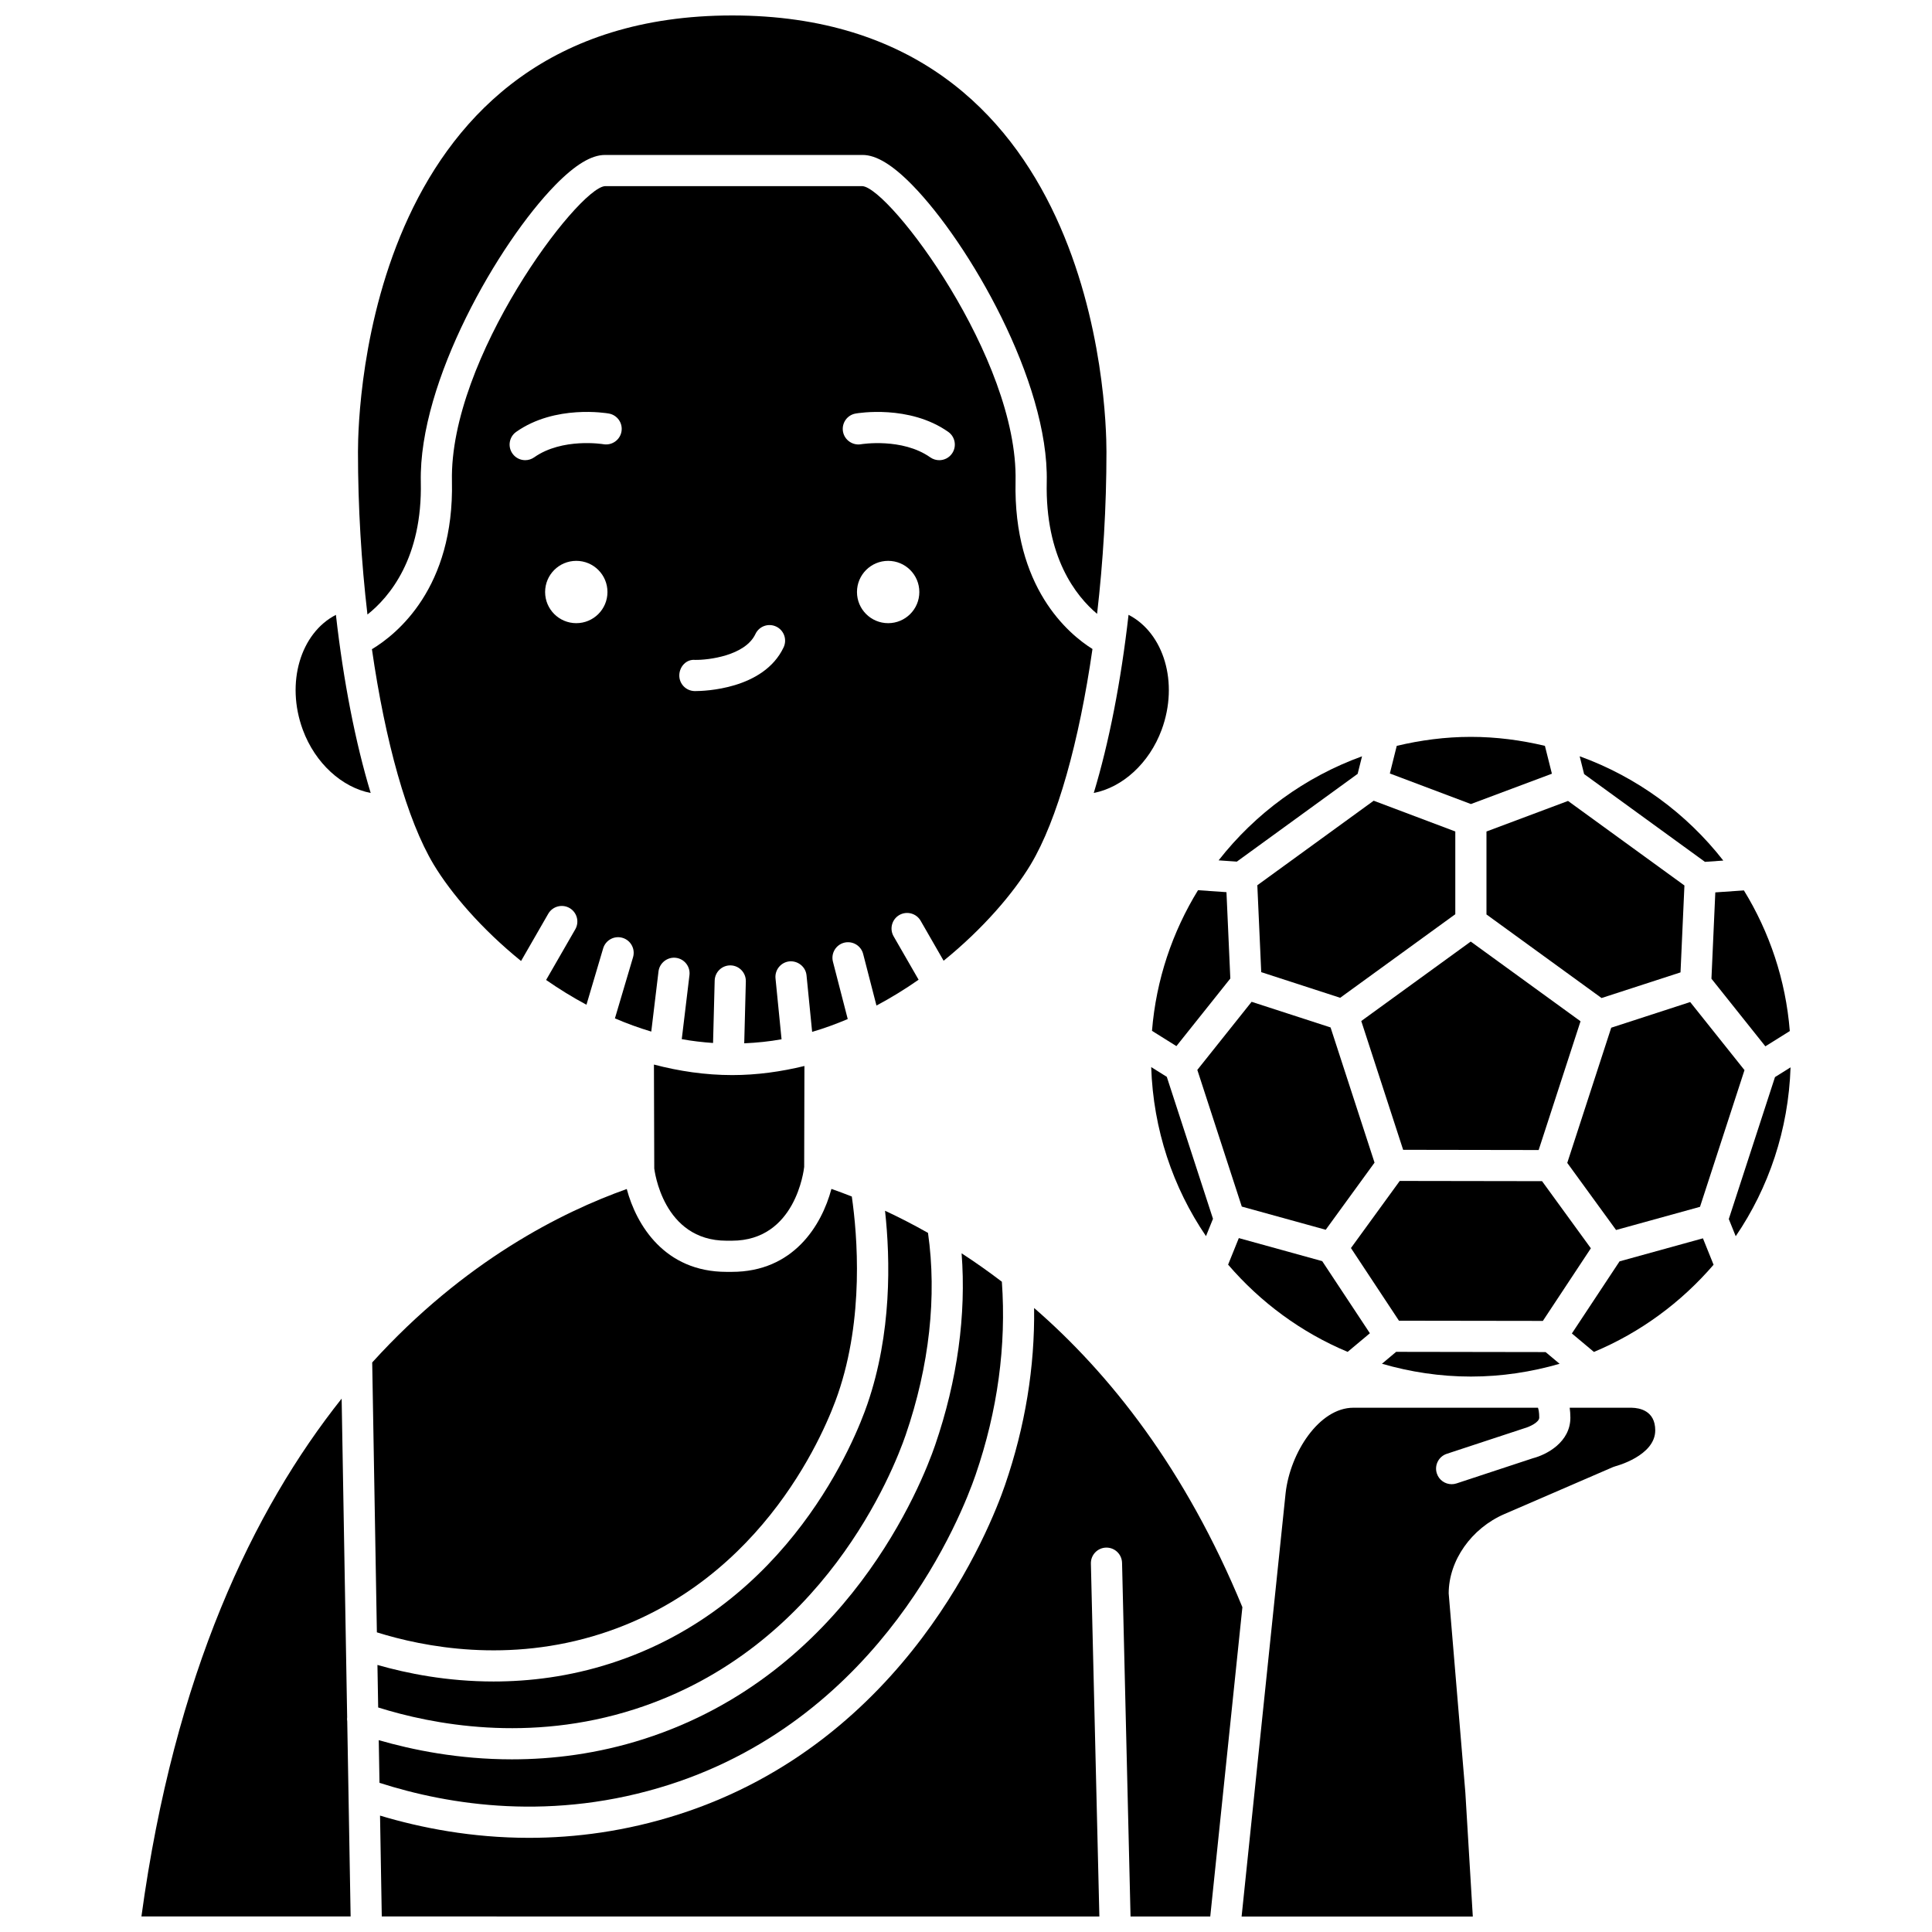
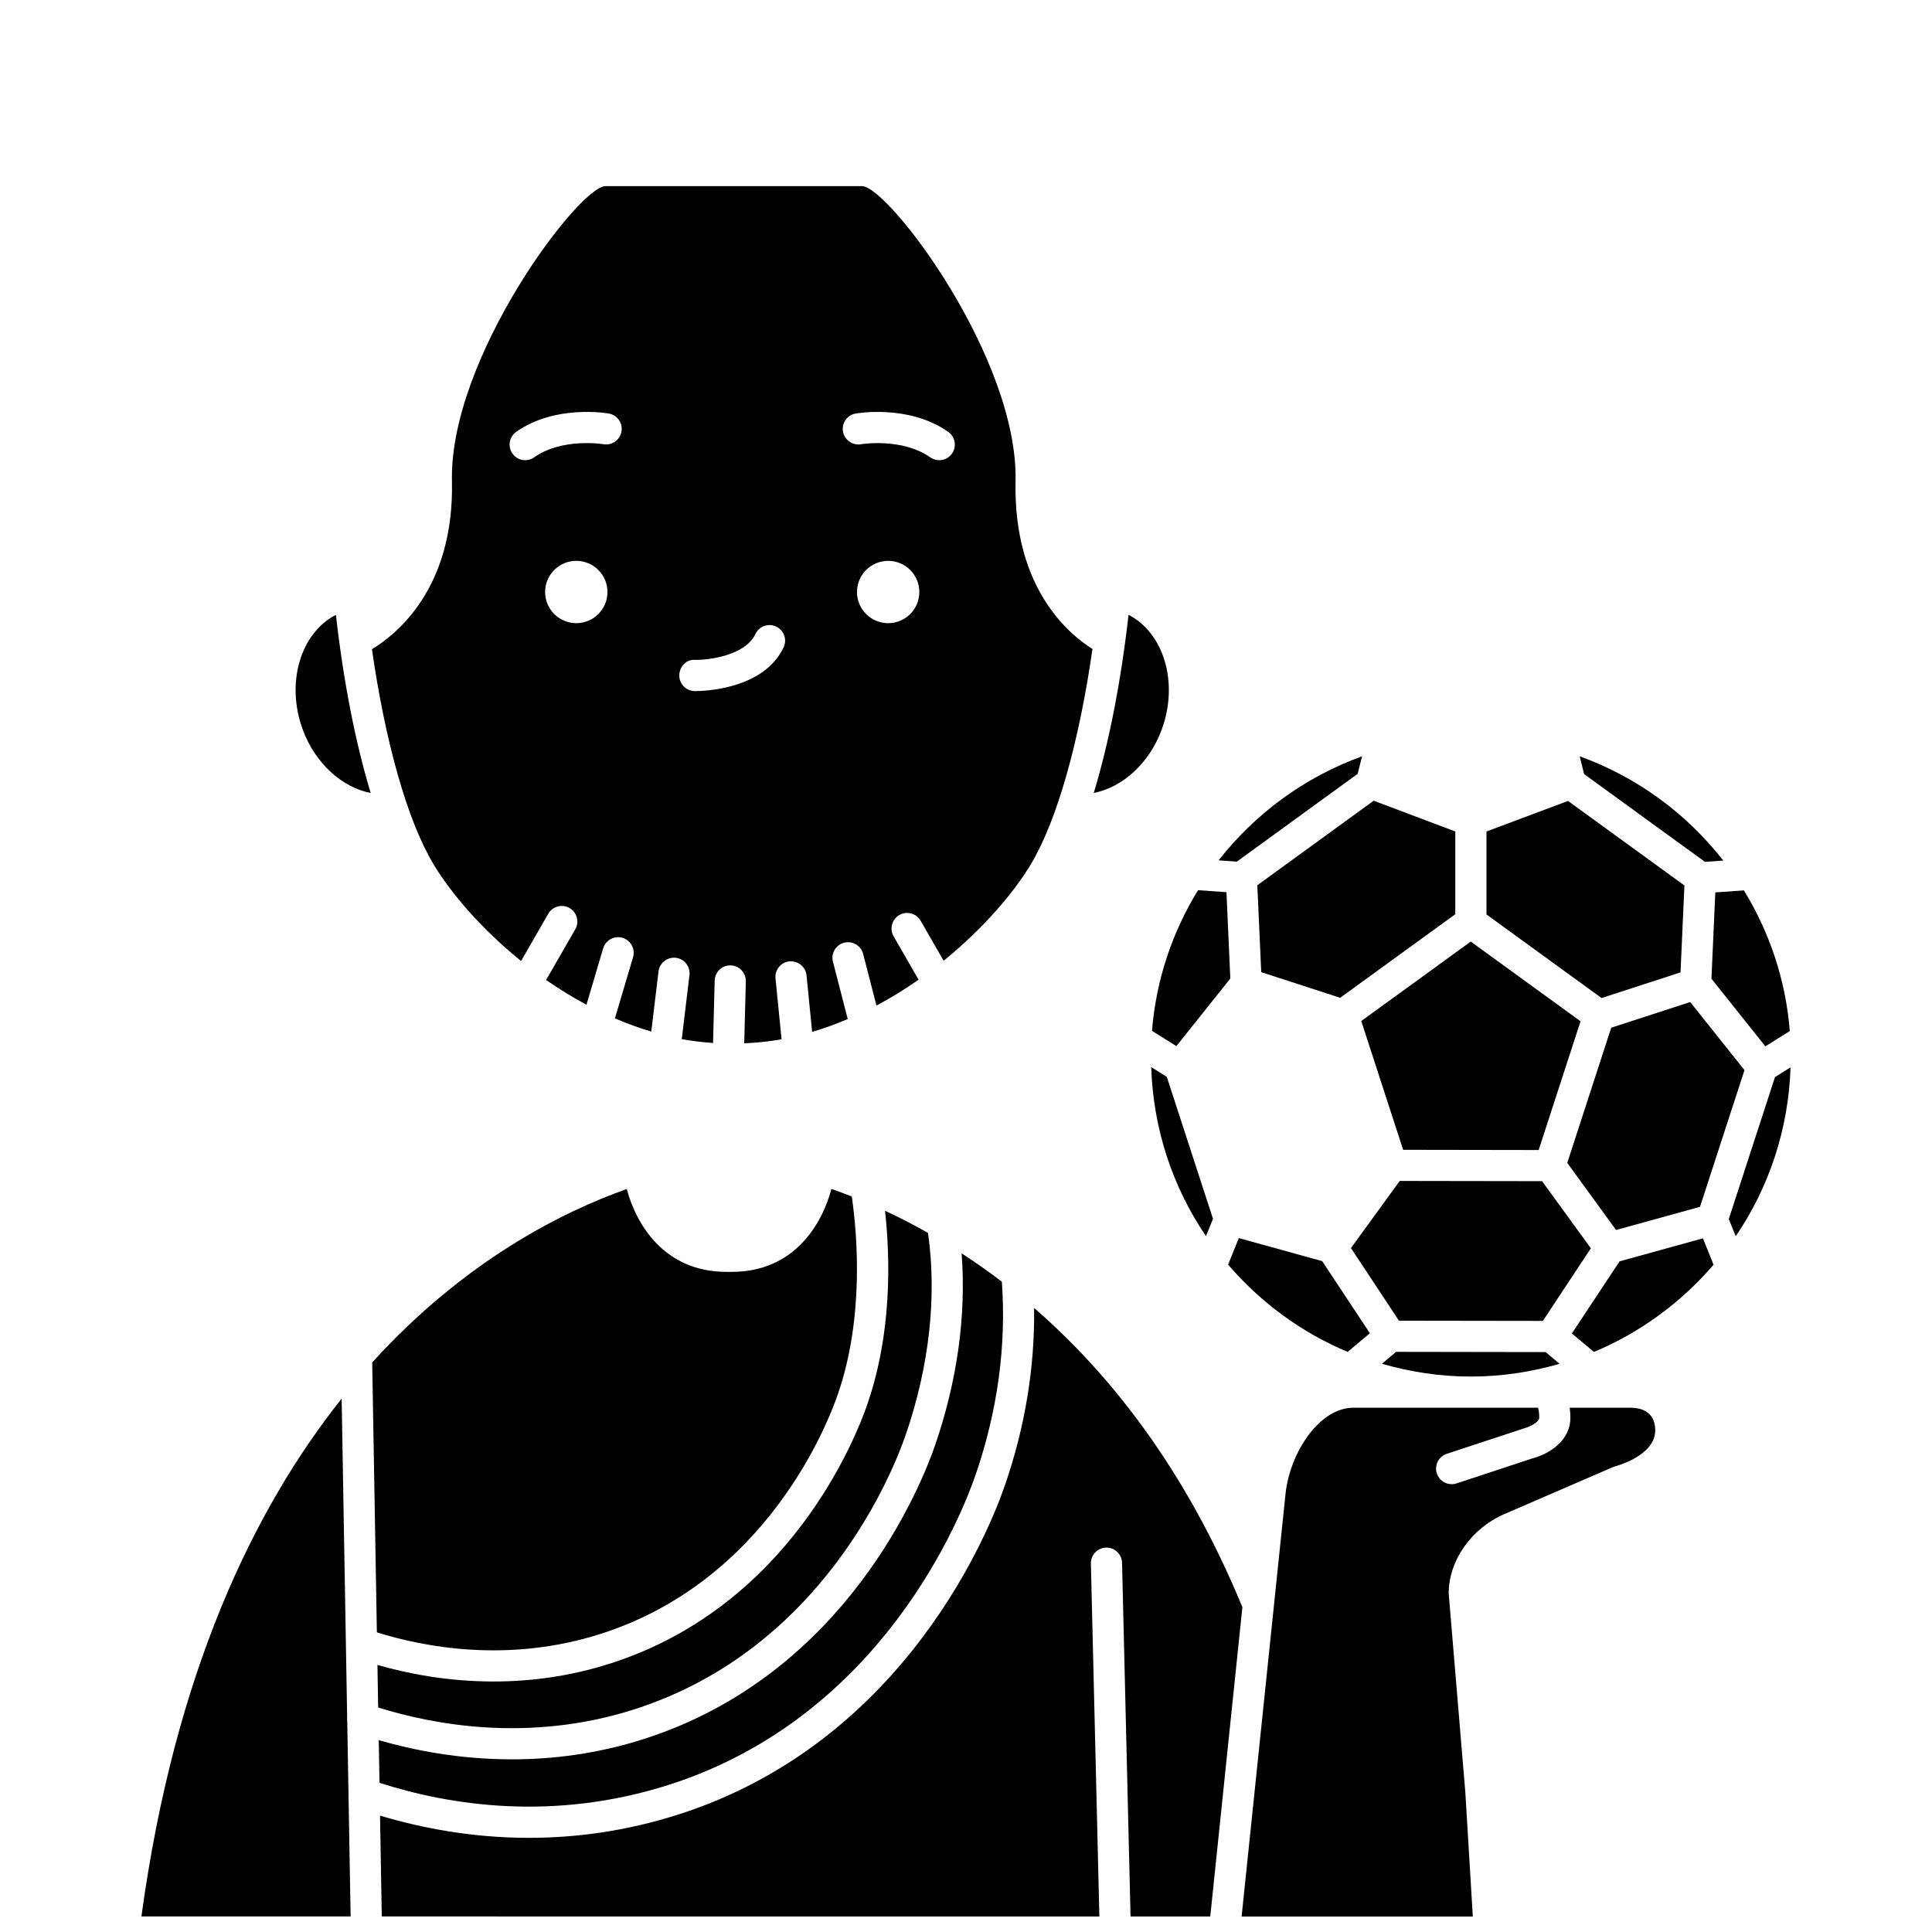
<svg xmlns="http://www.w3.org/2000/svg" width="800px" height="800px" version="1.1" viewBox="144 144 512 512">
  <defs>
    <clipPath id="d">
-       <path d="m238 148.09h200v158.91h-200z" />
-     </clipPath>
+       </clipPath>
    <clipPath id="c">
      <path d="m244 490h230v161.9h-230z" />
    </clipPath>
    <clipPath id="b">
      <path d="m473 517h110v134.9h-110z" />
    </clipPath>
    <clipPath id="a">
      <path d="m181 514h56v137.9h-56z" />
    </clipPath>
  </defs>
  <g clip-path="url(#d)">
    <path d="m255.52 271.71c-0.586-26.59 20.688-63.383 35.613-78.645 5.262-5.383 9.574-8 13.176-8h68.305c3.602 0 7.914 2.617 13.176 8 14.926 15.258 36.199 52.047 35.609 78.645-0.441 19.945 7.754 30.266 13.34 34.965 1.594-13.758 2.484-28.359 2.484-42.949 0.004-11.836-2.777-115.63-99.176-115.63s-99.18 103.79-99.18 115.63c0 14.652 0.898 29.316 2.512 43.129 5.809-4.613 14.586-14.953 14.141-35.145z" />
  </g>
-   <path d="m555.27 349.04-1.852-7.383c-6.309-1.5-12.859-2.379-19.625-2.379-6.773 0-13.328 0.879-19.641 2.383l-1.828 7.32 21.48 8.098z" />
  <path d="m537.93 386.34 30.5 22.148 20.926-6.797 1.035-23.031-30.848-22.402-21.613 8.098z" />
  <path d="m455.76 421.23 14.289-17.914-1.023-22.883-7.539-0.52c-6.773 11.031-11.102 23.688-12.195 37.27z" />
  <path d="m451.86 337.37c4.57-12.43 0.586-25.609-8.785-30.434-2 17.645-5.172 33.859-9.215 47.207 7.578-1.473 14.699-7.82 18-16.773z" />
  <path d="m594.52 463.82 11.789-36.23-14.391-18.039-20.926 6.801-11.652 35.828 12.934 17.781z" />
  <path d="m503.79 349.08 1.164-4.652c-15.141 5.488-28.27 15.125-38.008 27.574l4.828 0.336z" />
  <path d="m478.24 401.63 20.922 6.793 30.508-22.148v-21.926l-21.629-8.152-30.836 22.402z" />
  <path d="m552.66 457.02-37.715-0.059-12.93 17.785 12.723 19.254 38.137 0.055 12.719-19.246z" />
  <path d="m597.55 403.37 14.289 17.918 6.477-4.047c-1.082-13.582-5.398-26.242-12.164-37.273l-7.578 0.523z" />
  <path d="m510.23 505.41c7.492 2.168 15.379 3.394 23.562 3.394h0.008c8.16 0 16.031-1.223 23.508-3.383l-3.707-3.106-39.609-0.062z" />
-   <path d="m495.33 469.9 12.938-17.789-11.652-35.828-20.926-6.793-14.387 18.043 11.785 36.223z" />
  <path d="m551.76 448.77 11.098-34.121-29.098-21.125-29.012 21.059 11.098 34.129z" />
  <path d="m449.08 426.79c0.539 16.555 5.766 31.945 14.52 44.797l1.855-4.594-12.242-37.621z" />
  <path d="m501.14 502.26 5.894-4.934-12.637-19.113-22.098-6.106-2.84 7.035c8.57 9.977 19.371 17.969 31.68 23.117z" />
  <path d="m595.83 372.4 4.863-0.34c-9.746-12.484-22.898-22.145-38.066-27.641l1.18 4.719z" />
  <g clip-path="url(#c)">
    <path d="m418.05 490.63c0.203 15.602-2.352 31.34-7.707 46.914-3.836 11.172-26.047 67.891-86.422 87.27-14.047 4.508-27.453 6.231-39.738 6.231-15.199 0-28.641-2.644-39.469-5.891l0.461 26.727 190.17 0.012-2.246-93.531c-0.055-2.285 1.75-4.176 4.031-4.231h0.098c2.238 0 4.07 1.785 4.129 4.031l2.25 93.734h21.125l8.516-81.977c-15.125-36.707-35.203-61.945-55.195-79.289z" />
  </g>
-   <path d="m317.3 426.12 0.086 27.539c0.066 0.387 2.242 19.141 19.145 19.141h1.418c16.898 0 19.078-18.754 19.168-19.551l0.066-26.75c-6.168 1.5-12.555 2.41-19.125 2.41-7.156 0-14.094-1.039-20.758-2.789z" />
  <path d="m321.4 616.95c56.629-18.176 77.52-71.57 81.137-82.09 5.856-17.035 8.172-34.242 6.969-51.191-3.598-2.742-7.16-5.25-10.672-7.527 1.258 16.23-1.098 33.621-7.019 50.844-3.422 9.965-23.234 60.555-77.09 77.84-12.355 3.965-24.262 5.418-35.062 5.418-14.164 0-26.375-2.5-35.289-5.086l0.195 11.312c18.449 5.922 45.992 10.367 76.832 0.48z" />
  <path d="m303.29 576.96c43.824-14.066 59.977-55.387 62.77-63.527 6.945-20.195 5.168-41.957 3.68-52.344-1.863-0.734-3.664-1.41-5.402-2.016-2.602 9.719-10.102 21.984-26.391 21.984h-1.418c-16.406 0-23.895-12.441-26.43-21.957-17.125 6.082-43.027 19.023-67.461 45.965l1.238 71.523c12.5 3.91 34.855 8.246 59.414 0.371z" />
  <path d="m312.2 596.96c50.105-16.086 68.602-63.352 71.809-72.664 6.305-18.344 8.312-36.809 5.922-53.566-3.918-2.215-7.734-4.168-11.387-5.867 1.43 13.059 1.777 32.5-4.676 51.246-3.012 8.793-20.477 53.438-68.055 68.711-10.941 3.516-21.469 4.793-31.02 4.793-12.316 0-22.941-2.141-30.766-4.387l0.195 11.27c14.309 4.496 39.914 9.473 67.977 0.465z" />
  <path d="m614.39 429.44-12.242 37.617 1.836 4.555c8.75-12.84 13.98-28.211 14.531-44.75z" />
  <g clip-path="url(#b)">
    <path d="m576.5 517.07h-16.516c0.105 0.805 0.184 1.656 0.184 2.625 0 6.473-6.246 9.805-9.934 10.754l-20.238 6.672c-0.43 0.141-0.863 0.207-1.293 0.207-1.734 0-3.352-1.102-3.922-2.84-0.715-2.164 0.465-4.5 2.637-5.215l20.504-6.754c1.504-0.414 3.992-1.613 3.992-2.832 0-1.441-0.191-2.219-0.336-2.625h-48.918c-9.074 0-16.75 11.914-17.957 22.609l-11.664 112.23 61.27 0.004-1.977-32.887-4.414-52.754c0.02-8.777 6.086-17.266 14.73-21.008l28.832-12.473c0.207-0.086 0.426-0.16 0.645-0.219 0.09-0.023 10.531-2.754 10.531-9.504 0.004-5.297-4.301-5.949-6.156-5.988z" />
  </g>
  <path d="m573.2 478.27-12.637 19.113 5.844 4.894c12.316-5.144 23.129-13.137 31.707-23.109l-2.82-7z" />
  <path d="m224.24 337.38c3.297 8.949 10.434 15.297 17.996 16.77-4.039-13.348-7.215-29.562-9.215-47.207-9.371 4.824-13.355 18-8.781 30.438z" />
  <path d="m282.09 398.67 7.203-12.516c1.141-1.973 3.664-2.652 5.641-1.52 1.977 1.141 2.66 3.668 1.52 5.641l-7.727 13.426c3.379 2.356 6.953 4.562 10.691 6.566l4.426-14.941c0.648-2.18 2.941-3.441 5.133-2.789 2.184 0.648 3.434 2.949 2.789 5.133l-4.805 16.207c3.121 1.344 6.34 2.519 9.633 3.504l1.918-15.945c0.273-2.266 2.371-3.875 4.594-3.609 2.266 0.273 3.879 2.328 3.609 4.594l-2.039 16.961c2.719 0.508 5.492 0.816 8.293 1.02l0.43-16.543c0.062-2.242 1.895-4.023 4.129-4.023h0.105c2.281 0.062 4.074 1.957 4.023 4.238l-0.426 16.414c3.344-0.152 6.656-0.48 9.891-1.07l-1.602-16.129c-0.227-2.269 1.434-4.289 3.699-4.519 2.238-0.188 4.297 1.434 4.519 3.699l1.488 14.988c3.231-0.949 6.367-2.098 9.434-3.398l-3.922-15.199c-0.57-2.211 0.766-4.461 2.969-5.035 2.215-0.559 4.461 0.762 5.035 2.969l3.531 13.688c3.914-2.078 7.644-4.387 11.168-6.844l-6.625-11.508c-1.137-1.977-0.453-4.504 1.52-5.641 1.977-1.129 4.504-0.453 5.641 1.52l6.094 10.598c10.445-8.465 18.508-17.902 23.074-25.504 7.074-11.785 12.855-32.676 16.371-57.113-6.375-4-21.008-16.266-20.383-44.465 0.719-32.531-33.27-77.562-40.555-78.195h-33.699-0.012-34.566c-7.266 0.633-41.246 45.668-40.531 78.195 0.629 28.297-14.609 40.551-21.203 44.52 3.516 24.414 9.293 45.277 16.363 57.062 4.586 7.617 12.676 17.082 23.16 25.566zm97.281-89.523c-4.562 0-8.262-3.695-8.262-8.258s3.699-8.258 8.262-8.258 8.262 3.695 8.262 8.258-3.699 8.258-8.262 8.258zm-8.629-55.555c0.578-0.102 14.23-2.41 24.547 4.856 1.863 1.309 2.312 3.887 0.996 5.758-0.801 1.141-2.082 1.75-3.379 1.75-0.82 0-1.648-0.246-2.375-0.754-7.465-5.254-18.258-3.492-18.363-3.473-2.199 0.379-4.383-1.121-4.769-3.363-0.387-2.246 1.102-4.379 3.344-4.773zm-42.527 65.289c3.484 0.055 13.262-1.102 15.984-6.863 0.977-2.062 3.418-2.949 5.5-1.969 2.062 0.977 2.941 3.438 1.969 5.5-5.297 11.211-21.262 11.594-23.379 11.594h-0.211c-2.281-0.043-4.098-1.922-4.055-4.203 0.043-2.273 1.855-4.285 4.191-4.059zm-31.492-9.734c-4.562 0-8.262-3.695-8.262-8.258s3.699-8.258 8.262-8.258 8.262 3.695 8.262 8.258-3.699 8.258-8.262 8.258zm-15.922-50.699c10.312-7.269 23.973-4.961 24.547-4.856 2.246 0.395 3.746 2.535 3.348 4.781-0.395 2.242-2.535 3.727-4.769 3.352-0.105-0.02-10.902-1.785-18.363 3.473-0.727 0.508-1.555 0.754-2.375 0.754-1.297 0-2.578-0.605-3.379-1.75-1.32-1.867-0.871-4.445 0.992-5.754z" />
  <g clip-path="url(#a)">
    <path d="m236 599.04-1.461-84.391c-23.41 29.453-44.305 72.953-53.059 137.23l55.438 0.004-0.895-51.695c-0.07-0.383-0.062-0.758-0.023-1.152z" />
  </g>
</svg>